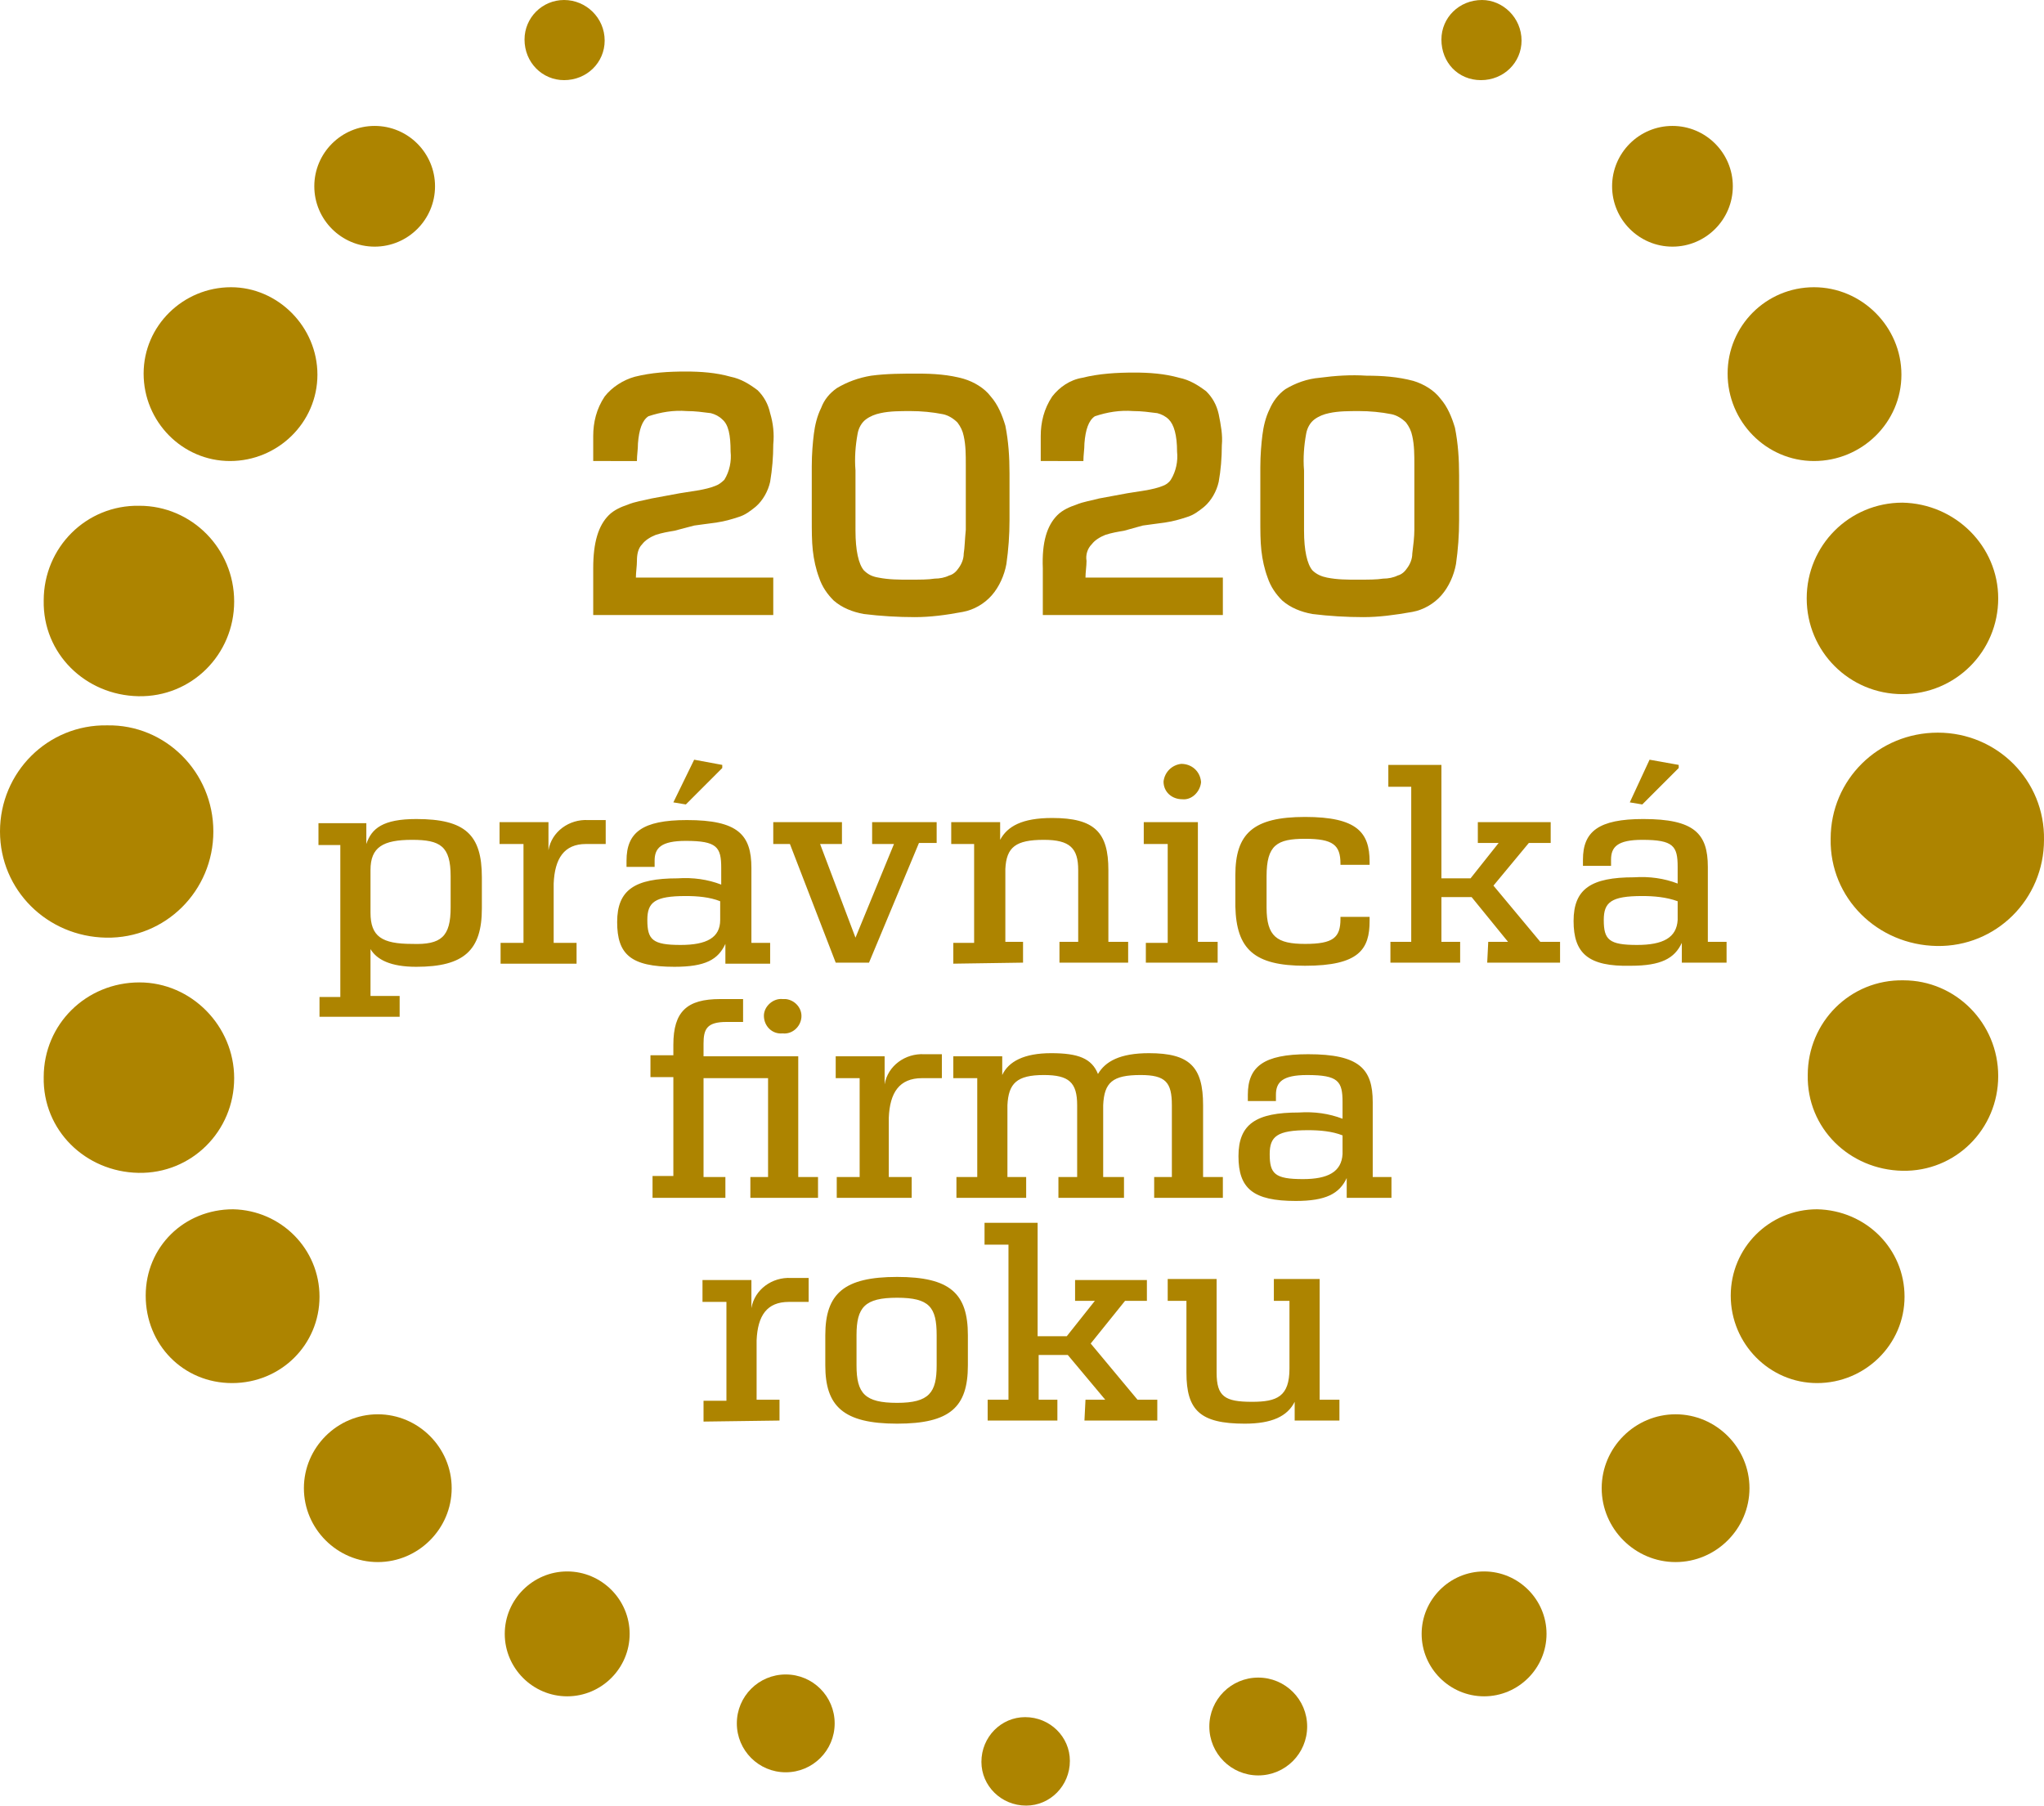
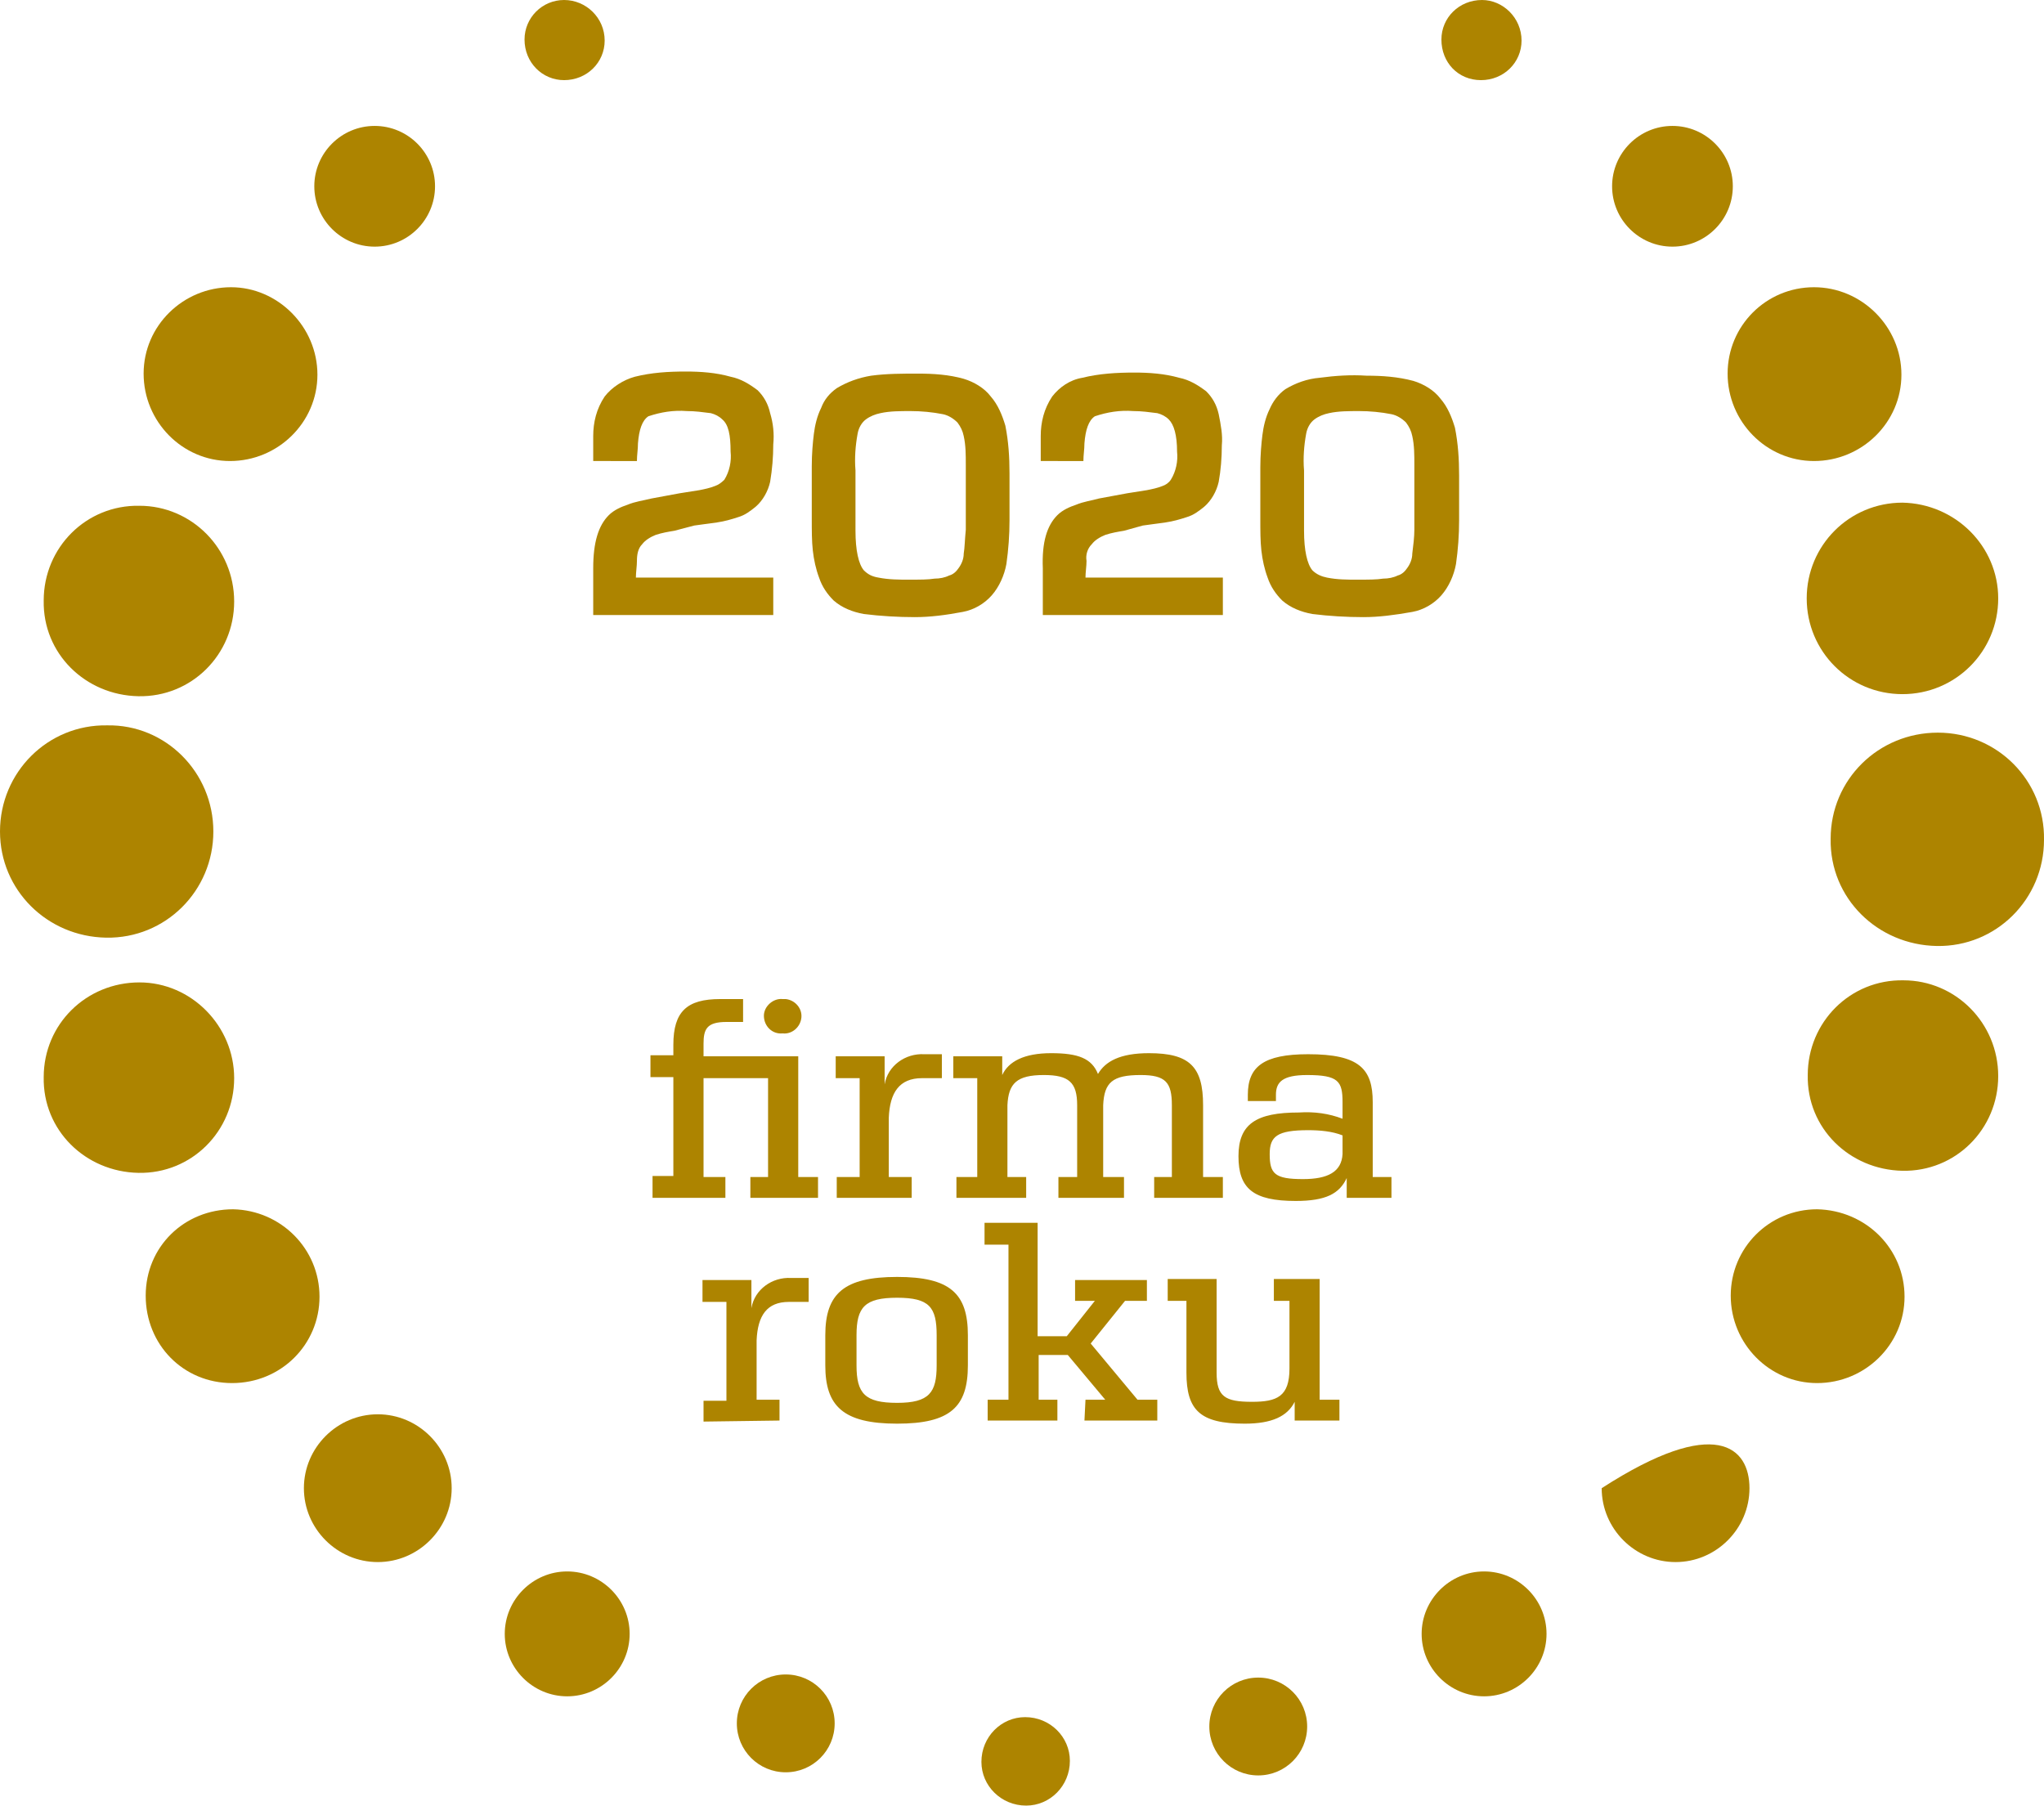
<svg xmlns="http://www.w3.org/2000/svg" version="1.1" id="Vrstva_1" x="0px" y="0px" viewBox="0 0 196.4 173.5" style="enable-background:new 0 0 196.4 173.5;" xml:space="preserve">
  <style type="text/css"> .st0{fill:#AD8400;} </style>
  <g id="Vrstva_2_1_">
    <g id="Vrstva_1-2">
      <path class="st0" d="M102.8,169.2c0,2.4-1.9,4.3-4.2,4.3c-2.4,0-4.3-1.9-4.3-4.2c0-2.4,1.9-4.3,4.2-4.3l0,0 C100.9,165,102.8,166.9,102.8,169.2C102.8,169.3,102.8,169.3,102.8,169.2" />
      <path class="st0" d="M125.6,165.9c0,2.6-2.1,4.7-4.7,4.7s-4.7-2.1-4.7-4.7c0-2.6,2.1-4.7,4.7-4.7l0,0 C123.5,161.2,125.6,163.3,125.6,165.9" />
      <path class="st0" d="M80.2,165.6c0,2.6-2.1,4.7-4.7,4.7s-4.7-2.1-4.7-4.7c0-2.6,2.1-4.7,4.7-4.7C78.1,160.9,80.2,163,80.2,165.6 L80.2,165.6" />
      <path class="st0" d="M148.6,157c0,3.3-2.7,6-6,6s-6-2.7-6-6s2.7-6,6-6S148.6,153.7,148.6,157" />
      <path class="st0" d="M60.5,157c0,3.3-2.7,6-6,6s-6-2.7-6-6s2.7-6,6-6S60.5,153.7,60.5,157" />
      <path class="st0" d="M146.2,3.9c0,2.1-1.7,3.8-3.9,3.8s-3.8-1.7-3.8-3.9c0-2.1,1.7-3.8,3.9-3.8C144.4,0,146.2,1.7,146.2,3.9 C146.2,3.8,146.2,3.9,146.2,3.9" />
      <path class="st0" d="M58.1,3.9c0,2.1-1.7,3.8-3.9,3.8c-2.1,0-3.8-1.7-3.8-3.9c0-2.1,1.7-3.8,3.8-3.8C56.3,0,58.1,1.7,58.1,3.9 L58.1,3.9" />
-       <path class="st0" d="M168.1,143c0,3.9-3.2,7.1-7.1,7.1s-7.1-3.2-7.1-7.1s3.2-7.1,7.1-7.1C164.9,135.9,168.1,139.1,168.1,143" />
+       <path class="st0" d="M168.1,143c0,3.9-3.2,7.1-7.1,7.1s-7.1-3.2-7.1-7.1C164.9,135.9,168.1,139.1,168.1,143" />
      <path class="st0" d="M43.4,143c0,3.9-3.2,7.1-7.1,7.1s-7.1-3.2-7.1-7.1c0-3.9,3.2-7.1,7.1-7.1S43.4,139.1,43.4,143" />
      <path class="st0" d="M166.5,17.9c0,3.2-2.6,5.8-5.8,5.8s-5.8-2.6-5.8-5.8s2.6-5.8,5.8-5.8C163.9,12.1,166.5,14.7,166.5,17.9" />
      <path class="st0" d="M41.8,17.9c0,3.2-2.6,5.8-5.8,5.8s-5.8-2.6-5.8-5.8s2.6-5.8,5.8-5.8C39.2,12.1,41.8,14.7,41.8,17.9" />
      <path class="st0" d="M30.7,124.6c0,4.6-3.7,8.3-8.4,8.3s-8.3-3.7-8.3-8.4s3.7-8.3,8.4-8.3l0,0C27,116.3,30.7,120,30.7,124.6 L30.7,124.6" />
      <path class="st0" d="M183,124.6c0,4.6-3.8,8.3-8.4,8.3c-4.6,0-8.3-3.8-8.3-8.4s3.7-8.3,8.3-8.3C179.3,116.3,183,120,183,124.6 L183,124.6" />
      <path class="st0" d="M30.5,36c0,4.6-3.8,8.3-8.4,8.3s-8.3-3.8-8.3-8.4s3.8-8.3,8.4-8.3C26.7,27.6,30.5,31.4,30.5,36L30.5,36" />
      <path class="st0" d="M182.7,36c0,4.6-3.8,8.3-8.4,8.3c-4.6,0-8.3-3.8-8.3-8.4s3.7-8.3,8.3-8.3C178.9,27.6,182.7,31.4,182.7,36 L182.7,36" />
      <path class="st0" d="M192,103.4c0,5.1-4.1,9.2-9.2,9.1s-9.2-4.1-9.1-9.2c0-5.1,4.1-9.2,9.2-9.1C187.9,94.2,192,98.3,192,103.4 L192,103.4" />
      <path class="st0" d="M22.5,103.6c0,5.1-4.1,9.2-9.2,9.1s-9.2-4.1-9.1-9.2c0-5.1,4.1-9.1,9.2-9.1C18.4,94.4,22.5,98.6,22.5,103.6 L22.5,103.6" />
      <path class="st0" d="M192,57.5c0,5.1-4.1,9.2-9.2,9.2c-5.1,0-9.2-4.1-9.2-9.2s4.1-9.2,9.2-9.2C187.9,48.4,192,52.5,192,57.5 L192,57.5" />
      <path class="st0" d="M22.5,57.8c0,5.1-4.1,9.2-9.2,9.1s-9.2-4.1-9.1-9.2c0-5.1,4.1-9.2,9.2-9.1C18.4,48.6,22.5,52.7,22.5,57.8 L22.5,57.8" />
      <path class="st0" d="M20.5,79.9c0,5.7-4.6,10.3-10.3,10.2S0,85.5,0,79.9c0-5.7,4.6-10.3,10.3-10.2C15.9,69.6,20.5,74.2,20.5,79.9" />
      <path class="st0" d="M196.4,80.7c0,5.7-4.6,10.3-10.3,10.2s-10.3-4.6-10.2-10.3c0-5.7,4.6-10.2,10.3-10.2 C191.9,70.4,196.5,75,196.4,80.7C196.5,80.7,196.4,80.7,196.4,80.7" />
      <path class="st0" d="M74.9,136.5v-2h-2.2v-5.7c0.1-2.4,1-3.7,3.1-3.7h1.9v-2.3H76c-1.8-0.1-3.5,1.1-3.8,2.9V123h-4.7v2.1h2.3v9.5 h-2.2v2 M86.2,136.8c5.1,0,6.8-1.6,6.8-5.6v-2.9c0-4-1.7-5.6-6.8-5.6s-6.9,1.6-6.9,5.6v2.9C79.3,135.1,81,136.8,86.2,136.8 M86.2,134.8c-3.1,0-3.9-0.9-3.9-3.6v-2.9c0-2.7,0.8-3.6,3.9-3.6s3.8,0.9,3.8,3.6v2.9C90,133.8,89.3,134.8,86.2,134.8 M104.2,136.5h7v-2h-1.9l-4.5-5.4l3.3-4.1h2.1v-2h-6.9v2h1.9l-2.7,3.4h-2.8v-10.9h-5.1v2.1h2.3v14.9h-2v2h6.7v-2h-1.8v-4.3h2.8 l3.6,4.3h-1.9L104.2,136.5z M128.7,136.5v-2h-1.9v-11.6h-4.4v2.1h1.5v6.5c0,2.7-1.2,3.2-3.6,3.2c-2.6,0-3.4-0.5-3.4-2.8v-9h-4.7 v2.1h1.8v6.9c0,3.6,1.3,4.9,5.6,4.9c2.6,0,4.1-0.7,4.8-2.1v1.8L128.7,136.5z" />
      <path class="st0" d="M62.7,115.1h7v-2h-2.1v-9.5h6.2v9.5h-1.7v2h6.5v-2h-1.9v-11.6h-9.1v-1.2c0-1.4,0.3-2.1,2.2-2.1h1.6V96h-2.2 c-3.2,0-4.5,1.2-4.5,4.4v1h-2.2v2.1h2.2v9.5h-2 M75.2,99.3c0.9,0.1,1.7-0.6,1.8-1.5s-0.6-1.7-1.5-1.8c-0.1,0-0.2,0-0.3,0 c-0.9-0.1-1.8,0.7-1.8,1.6l0,0C73.4,98.6,74.2,99.4,75.2,99.3C75.2,99.4,75.2,99.4,75.2,99.3 M87.6,115.1v-2h-2.2v-5.7 c0.1-2.4,1-3.8,3.2-3.8h1.9v-2.3h-1.7c-1.8-0.1-3.5,1.1-3.8,2.9v-2.7h-4.7v2.1h2.3v9.5h-2.2v2H87.6z M110.9,115.1h6.6v-2h-1.9 v-6.9c0-3.7-1.3-5-5.2-5c-2.8,0-4.2,0.8-4.9,2c-0.6-1.5-1.9-2-4.5-2s-4.1,0.8-4.7,2.1v-1.8h-4.7v2.1h2.3v9.5h-2v2h6.7v-2h-1.8 v-6.9c0.1-2.1,0.9-2.9,3.5-2.9c2.4,0,3.2,0.7,3.2,2.9v6.9h-1.8v2h6.3v-2h-2v-6.9c0.1-2.2,0.9-2.9,3.6-2.9c2.4,0,3,0.7,3,2.9v6.9 h-1.7V115.1z M124.5,115.4c2.9,0,4.2-0.7,4.9-2.2v1.9h4.3v-2h-1.8v-7.2c0-3.2-1.3-4.6-6.2-4.6c-4.3,0-5.8,1.2-5.8,3.9v0.6h2.7 v-0.6c0-1.2,0.6-1.9,3-1.9c3,0,3.4,0.6,3.4,2.6v1.6c-1.3-0.5-2.7-0.7-4.2-0.6c-4.1,0-5.8,1.1-5.8,4.2S120.4,115.4,124.5,115.4 M125.2,113.3c-2.7,0-3.2-0.5-3.2-2.4c0-1.7,0.7-2.3,3.7-2.3c1.1,0,2.3,0.1,3.3,0.5v1.8C128.9,112.6,127.6,113.3,125.2,113.3" />
-       <path class="st0" d="M30.7,97.7h7.7v-2h-2.8v-4.5c0.6,1,1.9,1.7,4.4,1.7c4.6,0,6.3-1.6,6.3-5.6v-3c0-4.1-1.6-5.6-6.3-5.6 c-3.2,0-4.3,0.9-4.8,2.4v-2h-4.6v2.1h2.1v14.6h-2 M39.6,90.7c-2.9,0-4-0.7-4-3v-4.1c0-2.2,1.2-2.9,4-2.9c2.7,0,3.7,0.6,3.7,3.5v3 C43.3,90,42.4,90.8,39.6,90.7 M55.4,92.6v-2h-2.2v-5.7c0.1-2.4,1-3.8,3.1-3.8h1.9v-2.3h-1.7c-1.8-0.1-3.5,1.1-3.8,2.9V79H48v2.1 h2.3v9.5h-2.2v2H55.4z M64.8,92.9c3,0,4.2-0.7,4.9-2.2v1.9H74v-2h-1.8v-7.2c0-3.2-1.3-4.6-6.2-4.6c-4.3,0-5.8,1.2-5.8,3.9v0.6h2.7 v-0.6c0-1.2,0.6-1.9,3-1.9c3,0,3.4,0.6,3.4,2.6V85c-1.3-0.5-2.7-0.7-4.2-0.6c-4.1,0-5.8,1.1-5.8,4.2S60.6,92.9,64.8,92.9 M65.4,90.8c-2.7,0-3.2-0.5-3.2-2.4c0-1.7,0.7-2.3,3.7-2.3c1.1,0,2.3,0.1,3.3,0.5v1.8C69.2,90.1,67.9,90.8,65.4,90.8 M69.4,73.5 L66.7,73l-2,4.1l1.2,0.2l3.5-3.5L69.4,73.5z M80.3,92.5h3.2L88.3,81H90v-2h-6.2v2.1h2.1l-3.7,9l-3.4-9h2.1V79h-6.6v2.1h1.6 L80.3,92.5z M98.3,92.5v-2h-1.7v-7c0.1-2.1,1-2.8,3.7-2.8c2.5,0,3.3,0.8,3.3,2.9v6.9h-1.8v2h6.6v-2h-1.9v-6.9c0-3.6-1.3-5-5.4-5 c-2.9,0-4.3,0.8-5,2.1V79h-4.7v2.1h2.2v9.5h-2v2L98.3,92.5z M113.6,76.8c0.9,0.1,1.7-0.7,1.8-1.6c0,0,0,0,0-0.1 c-0.1-1-0.9-1.7-1.9-1.7c-0.9,0.1-1.6,0.8-1.7,1.7C111.8,76.1,112.6,76.8,113.6,76.8C113.5,76.8,113.6,76.8,113.6,76.8 M110.1,92.5h6.9v-2h-1.9V79h-5.2v2.1h2.3v9.5h-2.1L110.1,92.5z M125.4,92.8c5.2,0,6.2-1.6,6.2-4.3v-0.4h-2.8v0.2 c0,1.8-0.7,2.4-3.4,2.4s-3.7-0.7-3.7-3.5v-3c0-3,1-3.6,3.7-3.6c2.7,0,3.4,0.6,3.4,2.4v0.1h2.8v-0.3c0-2.8-1.2-4.3-6.2-4.3 s-6.7,1.6-6.7,5.6v3C118.8,91.2,120.5,92.8,125.4,92.8 M142.9,92.5h7v-2H148l-4.5-5.4l3.4-4.1h2.1v-2h-7v2h2l-2.7,3.4h-2.8V73.5 h-5.1v2.1h2.2v14.9h-2v2h6.7v-2h-1.8v-4.3h2.9l3.5,4.3H143L142.9,92.5z M156.7,92.8c2.9,0,4.2-0.7,4.9-2.2v1.9h4.3v-2h-1.8v-7.2 c0-3.2-1.3-4.6-6.2-4.6c-4.3,0-5.8,1.2-5.8,3.9v0.6h2.7v-0.6c0-1.2,0.6-1.9,3-1.9c3,0,3.4,0.6,3.4,2.6v1.6 c-1.3-0.5-2.7-0.7-4.2-0.6c-4.1,0-5.8,1.1-5.8,4.2S152.6,92.9,156.7,92.8 M157.3,90.8c-2.7,0-3.2-0.5-3.2-2.4 c0-1.7,0.7-2.3,3.7-2.3c1.1,0,2.3,0.1,3.4,0.5v1.8C161.1,90.1,159.8,90.8,157.3,90.8 M161.3,73.5l-2.8-0.5l-1.9,4.1l1.2,0.2 l3.5-3.5V73.5z" />
    </g>
    <g id="letopocet">
      <path class="st0" d="M58.5,49.5c0.5-0.5,1.2-0.8,1.8-1c0.7-0.3,1.5-0.4,2.3-0.6l2.7-0.5l1.9-0.3c0.5-0.1,1-0.2,1.5-0.4 c0.3-0.1,0.6-0.3,0.9-0.6c0.5-0.8,0.7-1.8,0.6-2.7c0-1.6-0.2-2.6-0.8-3.1c-0.3-0.3-0.7-0.5-1.1-0.6c-0.8-0.1-1.5-0.2-2.3-0.2 c-1.3-0.1-2.5,0.1-3.7,0.5c-0.6,0.4-0.9,1.3-1,2.6c0,0.6-0.1,1.1-0.1,1.7H57c0-0.3,0-0.7,0-1.2s0-0.9,0-1.2c0-1.3,0.3-2.6,1.1-3.8 c0.7-0.9,1.8-1.6,2.9-1.9c1.6-0.4,3.2-0.5,4.9-0.5c1.4,0,2.9,0.1,4.3,0.5c1,0.2,1.8,0.7,2.6,1.3c0.6,0.6,1,1.3,1.2,2.2 c0.3,1,0.4,2,0.3,3c0,1.2-0.1,2.4-0.3,3.6c-0.2,0.9-0.7,1.8-1.4,2.4c-0.5,0.4-1,0.8-1.7,1c-0.6,0.2-1.3,0.4-2,0.5l-2.2,0.3 L64.8,51c-0.6,0.1-1.2,0.2-1.8,0.4c-0.5,0.2-1,0.5-1.3,0.9c-0.4,0.4-0.5,1-0.5,1.6c0,0.5-0.1,1.1-0.1,1.6h13.2v3.6H57v-4.5 C57,52.1,57.5,50.5,58.5,49.5z" />
      <path class="st0" d="M87.9,59.3c-1.6,0-3.3-0.1-4.9-0.3c-1.1-0.2-2.1-0.6-2.9-1.3c-0.6-0.6-1.1-1.3-1.4-2.2 c-0.3-0.8-0.5-1.7-0.6-2.6C78,52,78,51,78,49.8v-5c0-1.2,0.1-2.3,0.2-3.1s0.3-1.7,0.7-2.5c0.3-0.8,0.8-1.4,1.5-1.9 c1-0.6,2.1-1,3.3-1.2c1.5-0.2,3-0.2,4.5-0.2s3,0.1,4.4,0.5c1,0.3,2,0.9,2.6,1.7c0.7,0.8,1.1,1.8,1.4,2.8c0.3,1.5,0.4,3,0.4,4.6V50 c0,1.4-0.1,2.8-0.3,4.2c-0.2,1.1-0.7,2.2-1.4,3c-0.7,0.8-1.7,1.4-2.8,1.6C90.9,59.1,89.4,59.3,87.9,59.3z M87.5,39.5 c-1,0-2,0-2.9,0.2c-0.5,0.1-1,0.3-1.4,0.6s-0.7,0.8-0.8,1.4c-0.2,1.1-0.3,2.3-0.2,3.5V51c0,1.9,0.3,3.2,0.8,3.8 c0.4,0.4,0.8,0.6,1.4,0.7c1,0.2,2,0.2,2.9,0.2c1.1,0,1.9,0,2.5-0.1c0.5,0,1-0.1,1.4-0.3c0.4-0.1,0.7-0.4,0.9-0.7 c0.3-0.4,0.5-0.9,0.5-1.4c0.1-0.6,0.1-1.3,0.2-2.3v-6.2c0-1,0-1.9-0.2-2.8c-0.1-0.5-0.3-0.9-0.6-1.3c-0.4-0.4-0.9-0.7-1.4-0.8 C89.6,39.6,88.5,39.5,87.5,39.5z" />
      <path class="st0" d="M101.6,49.5c0.5-0.5,1.2-0.8,1.8-1c0.7-0.3,1.5-0.4,2.2-0.6l2.7-0.5l1.9-0.3c0.5-0.1,1-0.2,1.5-0.4 c0.3-0.1,0.6-0.3,0.8-0.6c0.5-0.8,0.7-1.8,0.6-2.7c0-1.6-0.3-2.6-0.8-3.1c-0.3-0.3-0.7-0.5-1.1-0.6c-0.8-0.1-1.5-0.2-2.3-0.2 c-1.3-0.1-2.5,0.1-3.7,0.5c-0.6,0.4-0.9,1.3-1,2.6c0,0.6-0.1,1.1-0.1,1.7H100c0-0.3,0-0.7,0-1.2s0-0.9,0-1.2 c0-1.3,0.3-2.6,1.1-3.8c0.7-0.9,1.7-1.6,2.9-1.8c1.6-0.4,3.3-0.5,5-0.5c1.4,0,2.9,0.1,4.3,0.5c1,0.2,1.8,0.7,2.6,1.3 c0.6,0.6,1,1.3,1.2,2.2c0.2,1,0.4,2,0.3,3c0,1.2-0.1,2.4-0.3,3.5c-0.2,0.9-0.7,1.8-1.4,2.4c-0.5,0.4-1,0.8-1.7,1 c-0.6,0.2-1.3,0.4-2,0.5l-2.2,0.3L108,51c-0.6,0.1-1.2,0.2-1.8,0.4c-0.5,0.2-1,0.5-1.3,0.9c-0.4,0.4-0.6,1-0.5,1.6 c0,0.5-0.1,1.1-0.1,1.6h13.2v3.6h-17.3v-4.5C100.1,52.1,100.6,50.5,101.6,49.5z" />
      <path class="st0" d="M131,59.3c-1.6,0-3.3-0.1-4.9-0.3c-1.1-0.2-2.1-0.6-2.9-1.3c-0.6-0.6-1.1-1.3-1.4-2.2 c-0.3-0.8-0.5-1.7-0.6-2.6c-0.1-0.9-0.1-1.9-0.1-3v-5c0-1.2,0.1-2.3,0.2-3.1s0.3-1.7,0.7-2.5c0.3-0.7,0.8-1.4,1.5-1.9 c1-0.6,2.1-1,3.3-1.1c1.5-0.2,3-0.3,4.5-0.2c1.5,0,3,0.1,4.5,0.5c1,0.3,2,0.9,2.6,1.7c0.7,0.8,1.1,1.8,1.4,2.8 c0.3,1.5,0.4,3,0.4,4.6V50c0,1.4-0.1,2.8-0.3,4.2c-0.2,1.1-0.7,2.2-1.4,3s-1.7,1.4-2.8,1.6C134,59.1,132.5,59.3,131,59.3z M130.6,39.5c-1,0-2,0-2.9,0.2c-0.5,0.1-1,0.3-1.4,0.6s-0.7,0.8-0.8,1.4c-0.2,1.1-0.3,2.3-0.2,3.5V51c0,1.9,0.3,3.2,0.8,3.8 c0.4,0.4,0.9,0.6,1.4,0.7c1,0.2,1.9,0.2,2.9,0.2c1.1,0,1.9,0,2.5-0.1c0.5,0,1-0.1,1.4-0.3c0.4-0.1,0.7-0.4,0.9-0.7 c0.3-0.4,0.5-0.9,0.5-1.4c0.1-0.8,0.2-1.6,0.2-2.3v-6.2c0-1,0-1.9-0.2-2.8c-0.1-0.5-0.3-0.9-0.6-1.3c-0.4-0.4-0.9-0.7-1.4-0.8 C132.7,39.6,131.6,39.5,130.6,39.5L130.6,39.5z" />
    </g>
  </g>
</svg>